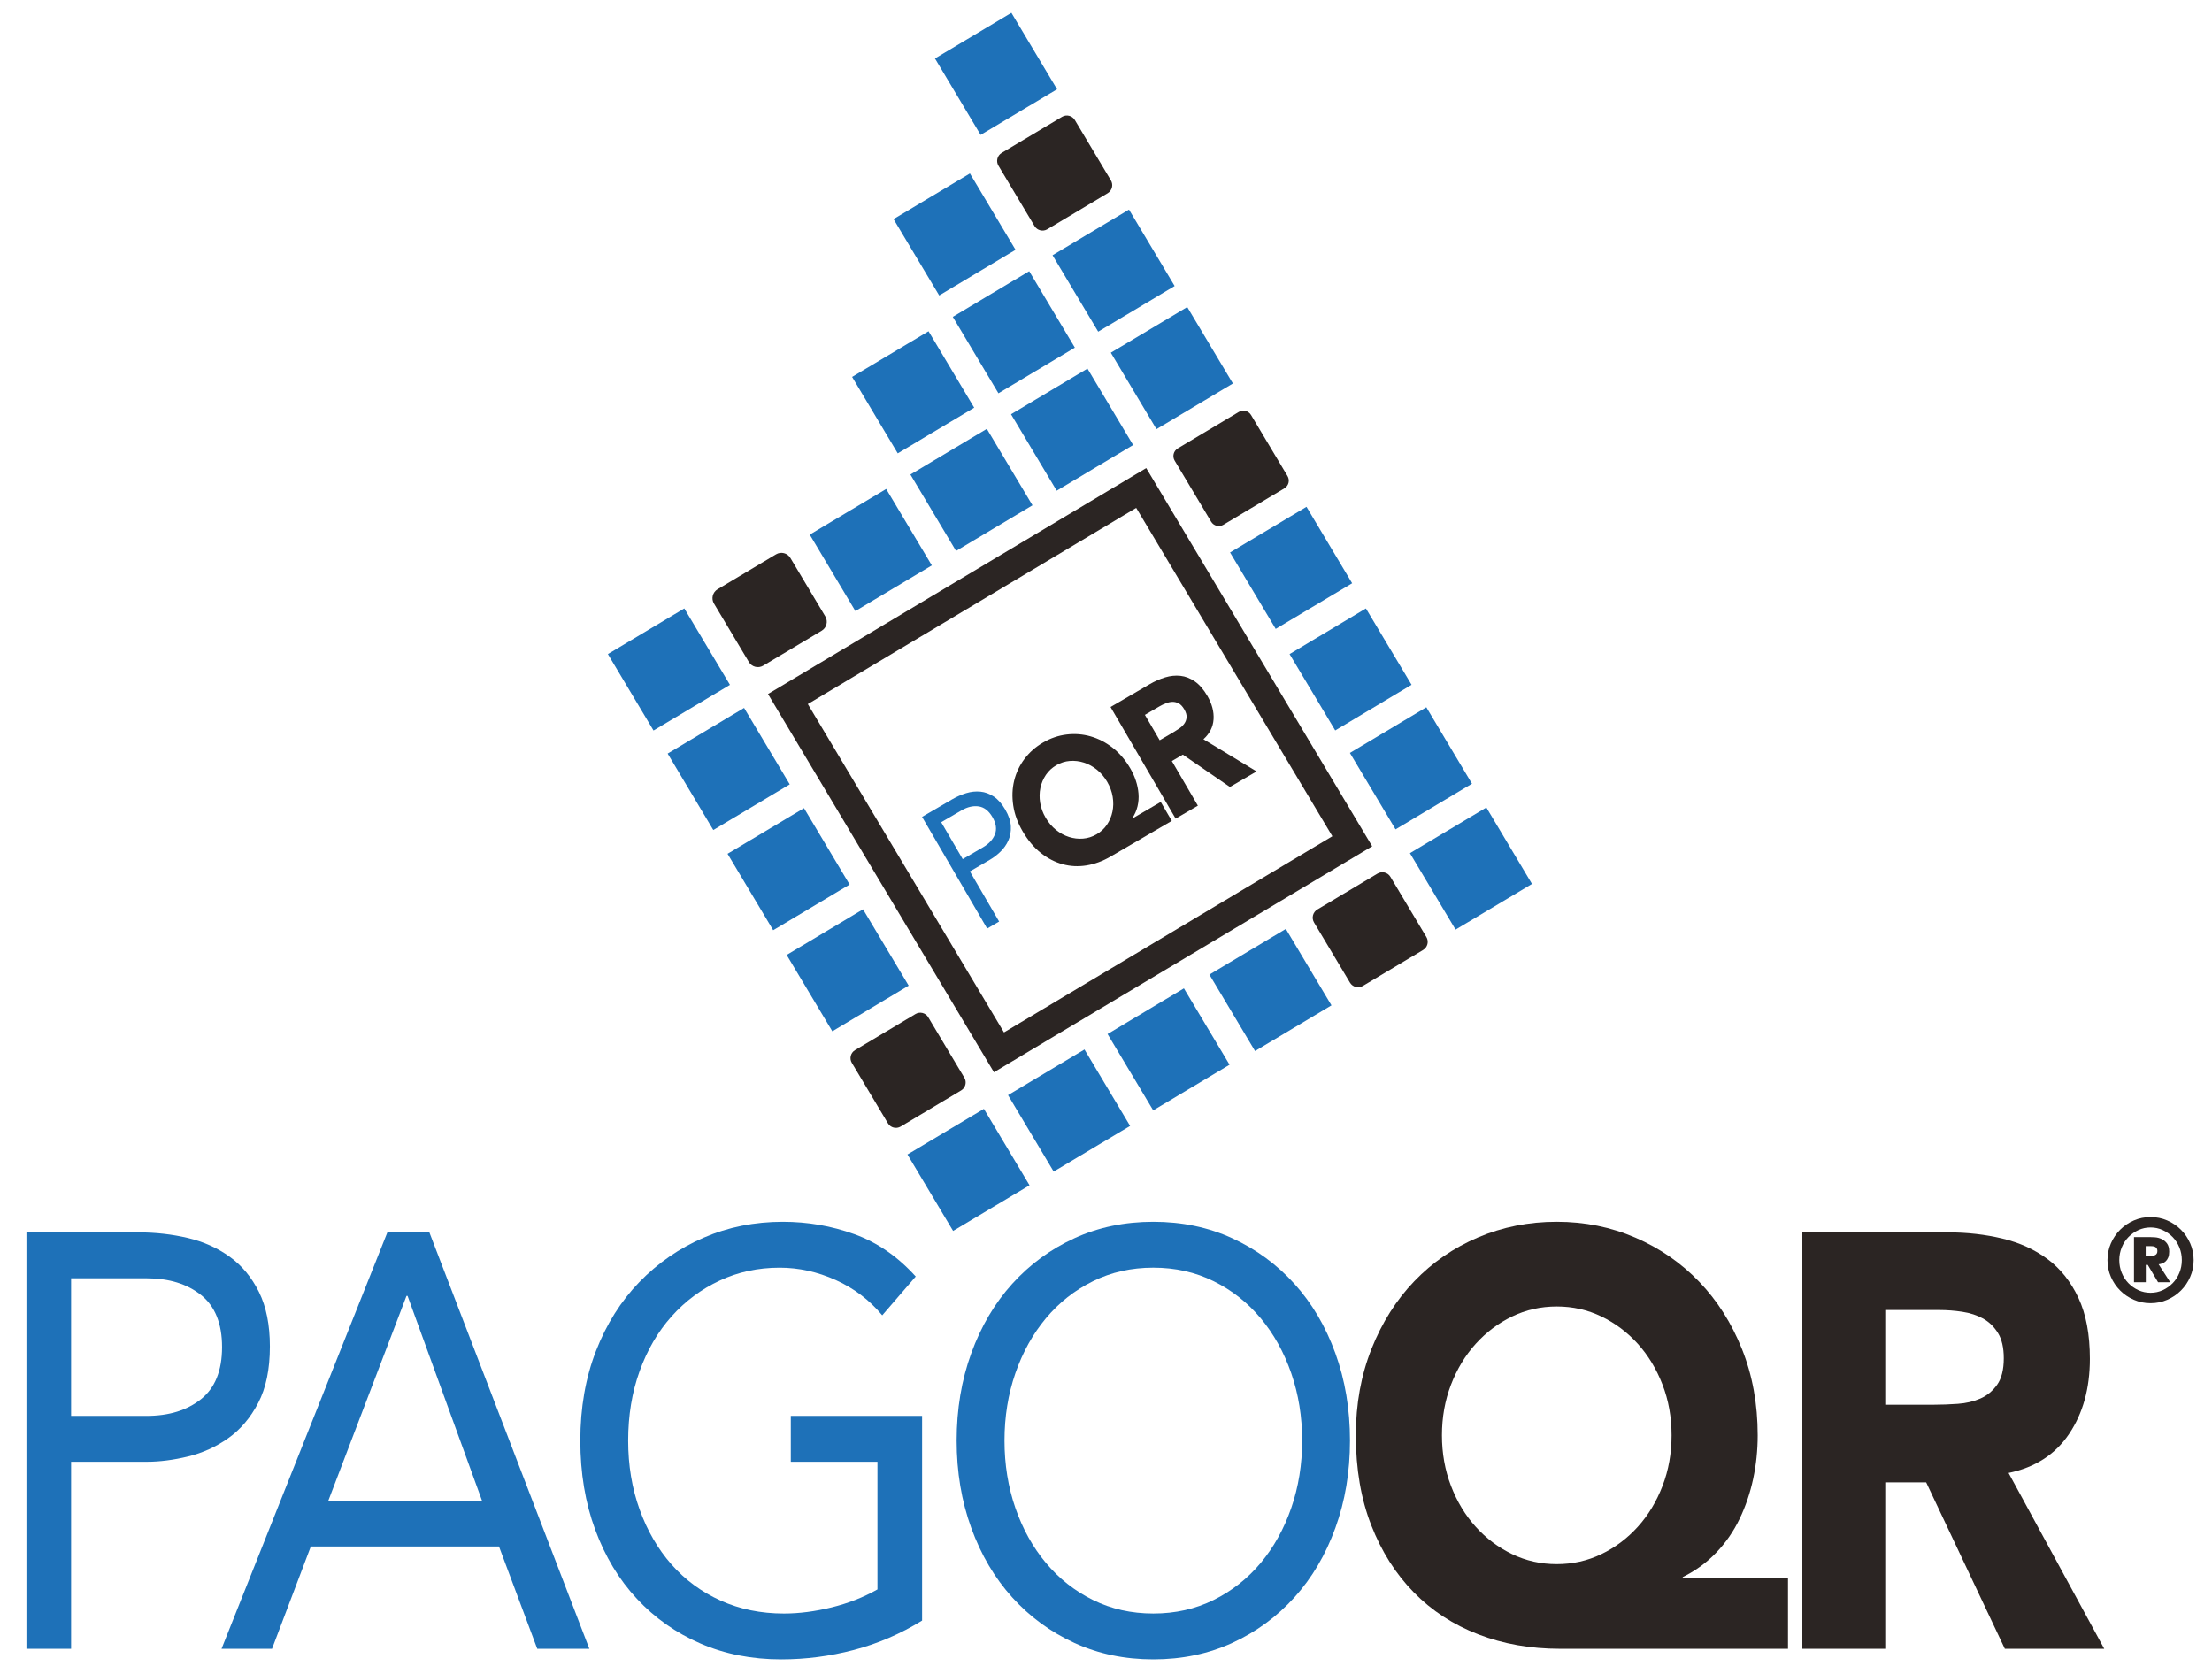
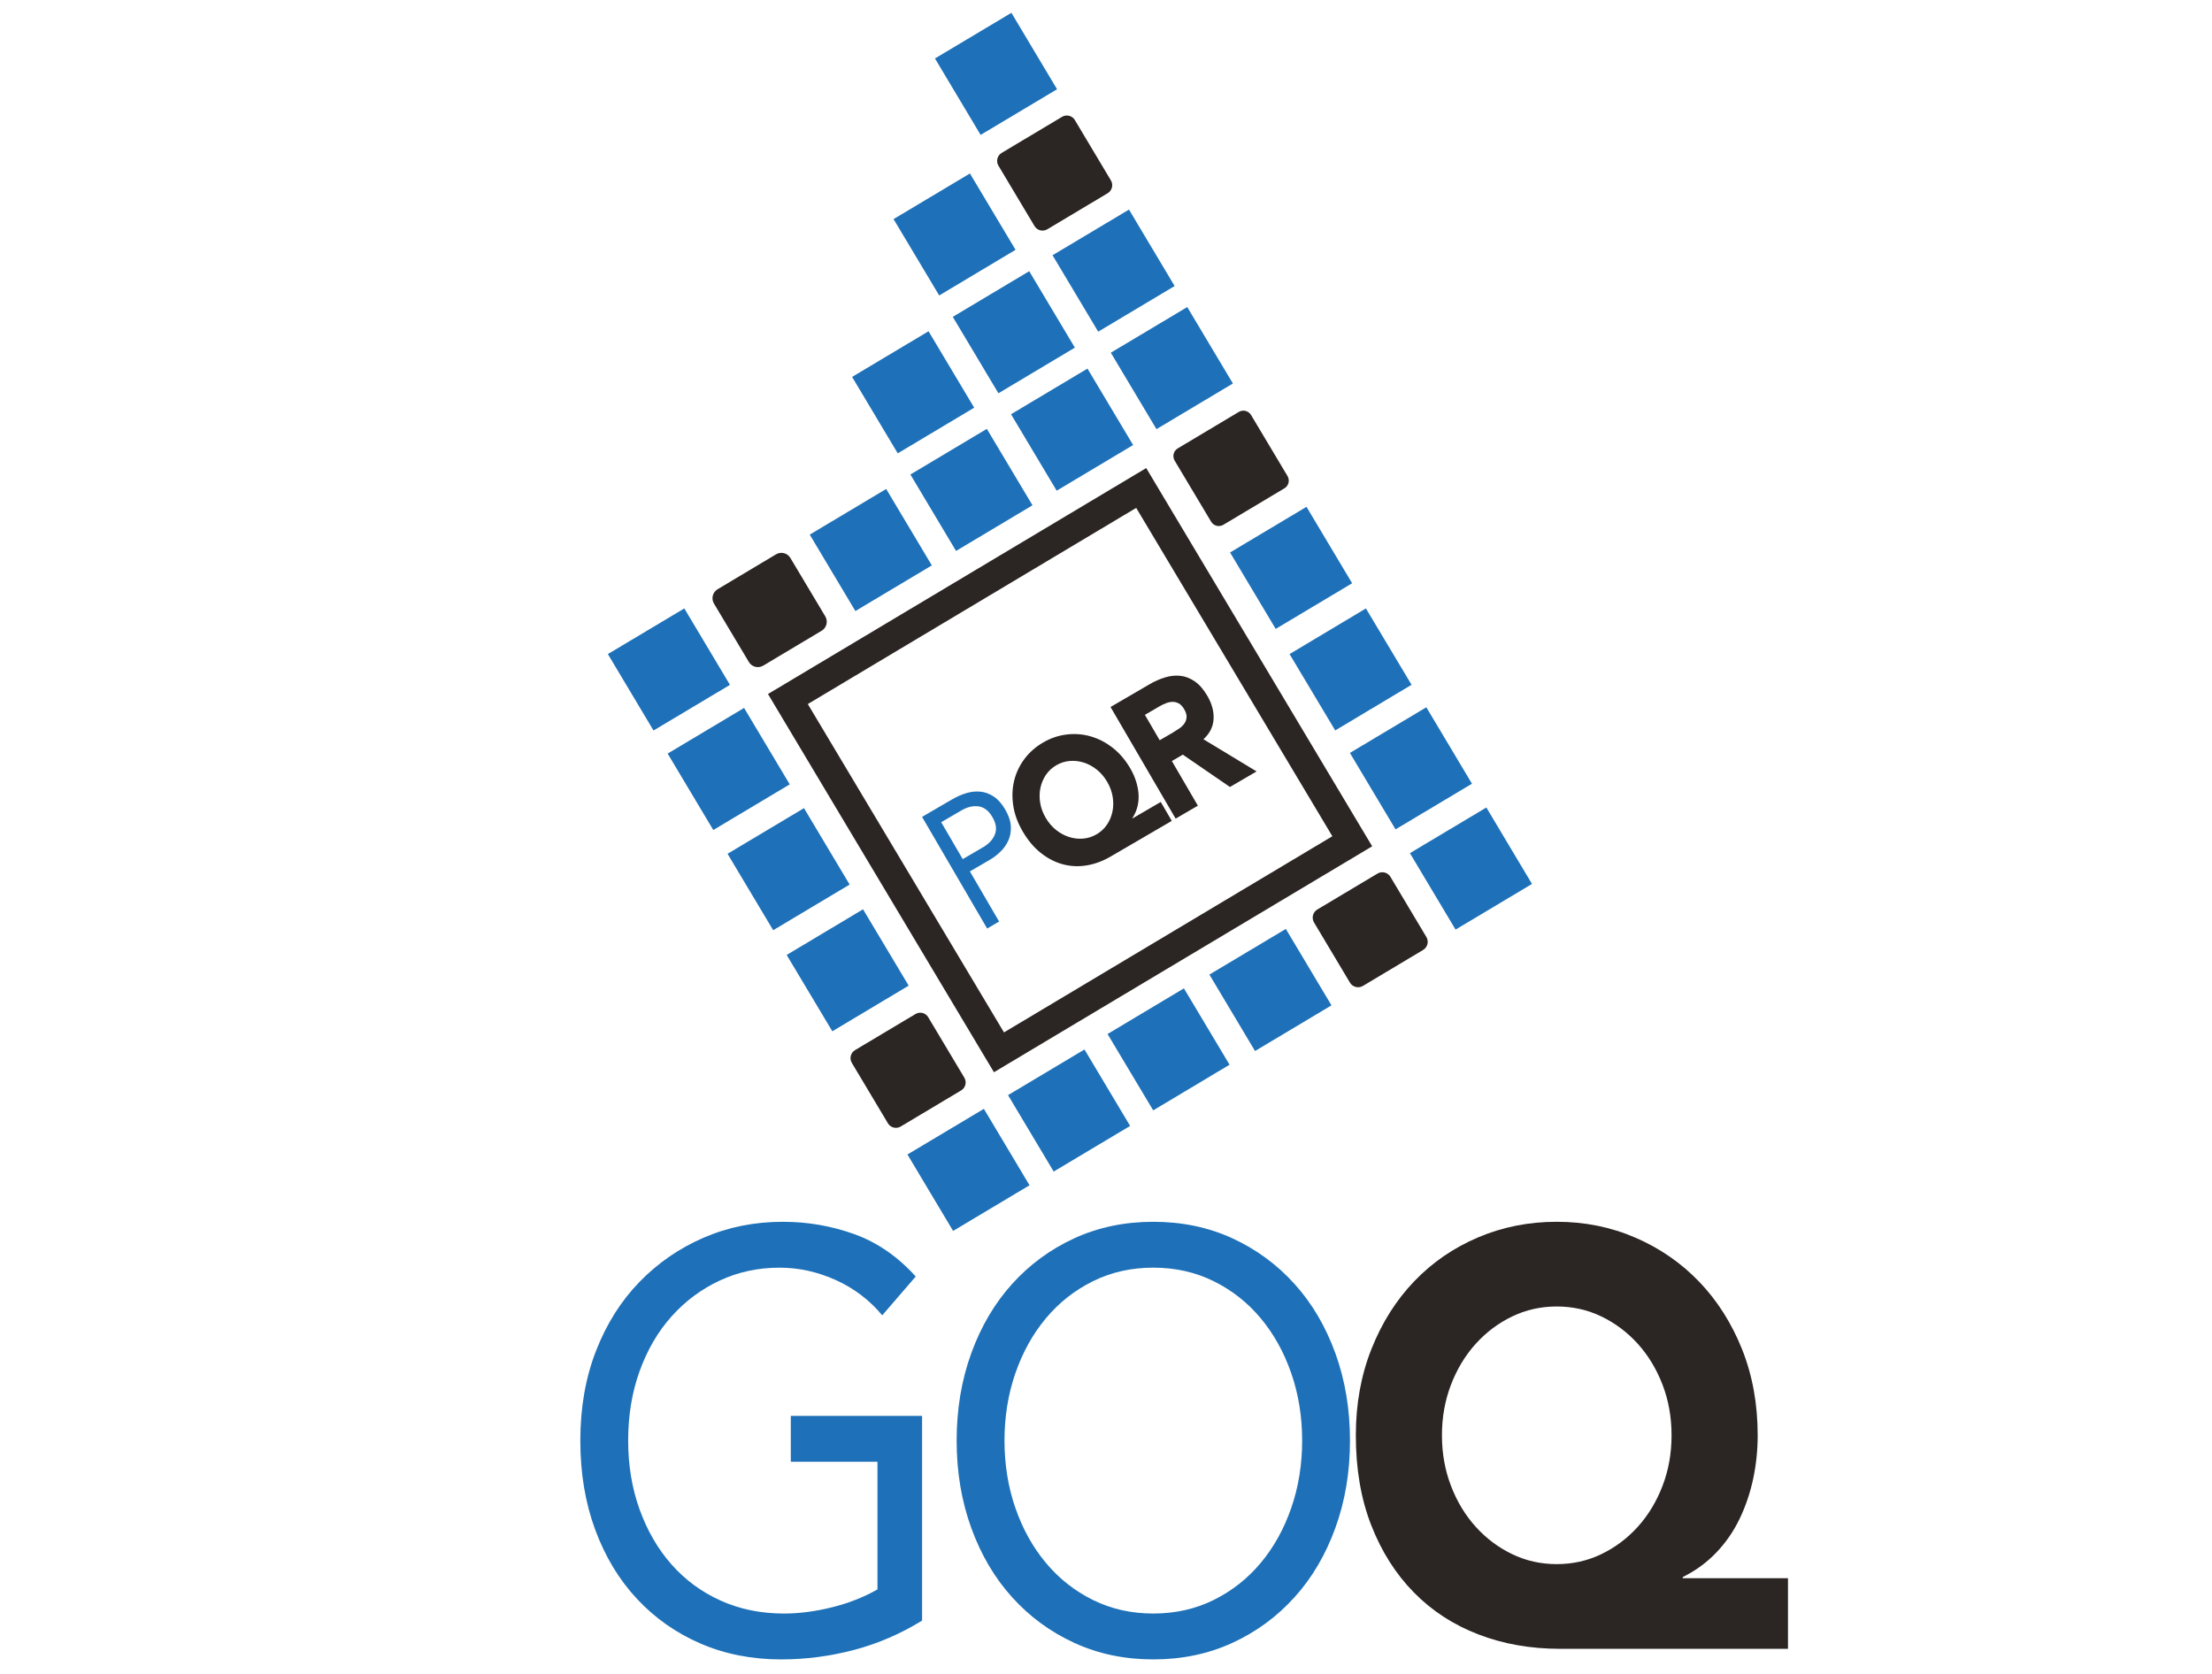
<svg xmlns="http://www.w3.org/2000/svg" version="1.1" id="Capa_1" x="0px" y="0px" width="465px" height="352px" viewBox="0 0 465 352" enable-background="new 0 0 465 352" xml:space="preserve">
  <g>
-     <path fill="#1E71B8" d="M5.559,259.073h23.467c3.649,0,7.13,0.391,10.447,1.173c3.313,0.783,6.259,2.104,8.826,3.958   c2.57,1.854,4.621,4.329,6.147,7.42c1.525,3.09,2.289,6.904,2.289,11.436c0,4.783-0.818,8.739-2.457,11.87   c-1.639,3.135-3.743,5.606-6.313,7.421c-2.568,1.815-5.383,3.09-8.436,3.833c-3.056,0.74-5.961,1.112-8.716,1.112H14.947v39.321   H5.559V259.073z M14.947,297.652h15.866c4.693,0,8.511-1.177,11.454-3.524c2.941-2.351,4.412-5.997,4.412-10.943   s-1.471-8.595-4.412-10.942c-2.943-2.352-6.761-3.522-11.454-3.522H14.947V297.652z" />
-     <path fill="#1E71B8" d="M81.432,259.072h8.828l33.632,87.545h-10.95l-8.046-21.515H65.34l-8.157,21.515H46.568L81.432,259.072z    M85.678,272.425h-0.225l-16.425,43.031h32.292L85.678,272.425z" />
    <path fill="#1E71B8" d="M193.839,340.682c-4.544,2.802-9.33,4.863-14.357,6.183c-5.029,1.318-10.113,1.979-15.251,1.979   c-6.184,0-11.848-1.113-16.984-3.34c-5.143-2.227-9.593-5.359-13.354-9.397c-3.762-4.035-6.688-8.88-8.771-14.529   c-2.087-5.645-3.128-11.89-3.128-18.733c0-6.924,1.097-13.208,3.294-18.855c2.197-5.646,5.236-10.468,9.109-14.468   c3.872-3.995,8.381-7.11,13.52-9.333c5.14-2.229,10.69-3.341,16.649-3.341c5.213,0,10.224,0.865,15.031,2.598   c4.803,1.73,9.105,4.696,12.906,8.902l-7.042,8.16c-2.681-3.217-5.94-5.688-9.776-7.419c-3.837-1.729-7.767-2.597-11.788-2.597   c-4.545,0-8.755,0.907-12.628,2.723c-3.873,1.813-7.243,4.326-10.112,7.539c-2.869,3.218-5.103,7.047-6.705,11.501   c-1.603,4.452-2.402,9.315-2.402,14.59c0,5.194,0.799,10.016,2.402,14.469c1.602,4.451,3.835,8.307,6.705,11.562   c2.869,3.258,6.315,5.792,10.337,7.604c4.021,1.813,8.452,2.721,13.294,2.721c3.205,0,6.556-0.435,10.059-1.299   c3.502-0.865,6.702-2.121,9.609-3.771v-26.833H166.24v-9.645h27.599V340.682z" />
    <path fill="#1E71B8" d="M242.447,348.843c-6.033,0-11.564-1.157-16.595-3.463c-5.026-2.309-9.385-5.504-13.072-9.584   c-3.688-4.077-6.555-8.943-8.604-14.591c-2.05-5.645-3.074-11.767-3.074-18.362c0-6.593,1.024-12.715,3.074-18.361   c2.049-5.645,4.916-10.51,8.604-14.589c3.687-4.082,8.045-7.277,13.072-9.587c5.031-2.306,10.562-3.46,16.595-3.46   c6.035,0,11.563,1.154,16.595,3.46c5.026,2.31,9.384,5.505,13.072,9.587c3.688,4.079,6.556,8.944,8.602,14.589   c2.052,5.646,3.074,11.769,3.074,18.361c0,6.596-1.022,12.718-3.074,18.362c-2.046,5.647-4.913,10.514-8.602,14.591   c-3.688,4.08-8.046,7.275-13.072,9.584C254.011,347.686,248.482,348.843,242.447,348.843 M242.447,339.199   c4.617,0,8.844-0.948,12.683-2.845c3.837-1.897,7.131-4.495,9.891-7.79c2.754-3.296,4.896-7.153,6.423-11.562   c1.526-4.409,2.291-9.128,2.291-14.159c0-5.025-0.765-9.746-2.291-14.157c-1.527-4.41-3.669-8.265-6.423-11.563   c-2.76-3.297-6.054-5.893-9.891-7.787c-3.839-1.896-8.065-2.846-12.683-2.846c-4.623,0-8.847,0.949-12.683,2.846   c-3.838,1.895-7.133,4.49-9.888,7.787c-2.757,3.298-4.9,7.152-6.427,11.563c-1.525,4.411-2.288,9.132-2.288,14.157   c0,5.031,0.763,9.75,2.288,14.159c1.527,4.408,3.67,8.266,6.427,11.562c2.754,3.295,6.049,5.893,9.888,7.79   C233.601,338.25,237.824,339.199,242.447,339.199" />
    <path fill="#2B2523" d="M375.864,346.617h-47.936c-6.184,0-11.899-1.007-17.152-3.029c-5.25-2.02-9.778-4.967-13.575-8.84   c-3.801-3.875-6.782-8.576-8.939-14.1c-2.16-5.52-3.243-11.826-3.243-18.914c0-6.596,1.102-12.656,3.298-18.178   c2.197-5.522,5.195-10.265,8.995-14.22c3.8-3.959,8.267-7.028,13.41-9.213c5.139-2.185,10.651-3.277,16.536-3.277   c5.883,0,11.396,1.111,16.539,3.341c5.138,2.223,9.608,5.315,13.409,9.271c3.798,3.959,6.794,8.677,8.993,14.159   c2.195,5.483,3.296,11.521,3.296,18.117c0,3.131-0.316,6.179-0.949,9.148c-0.636,2.966-1.583,5.77-2.851,8.407   c-1.268,2.64-2.905,5.01-4.915,7.108c-2.013,2.104-4.356,3.816-7.041,5.134v0.246h22.125V346.617z M303.121,301.734   c0,3.79,0.632,7.335,1.901,10.629c1.266,3.3,2.996,6.167,5.195,8.596c2.194,2.434,4.748,4.351,7.654,5.751   c2.904,1.401,6.033,2.104,9.386,2.104c3.352,0,6.481-0.702,9.387-2.104c2.904-1.4,5.455-3.317,7.653-5.751   c2.194-2.429,3.929-5.296,5.197-8.596c1.266-3.294,1.896-6.839,1.896-10.629c0-3.794-0.631-7.341-1.896-10.637   c-1.269-3.294-3.003-6.161-5.197-8.594c-2.198-2.43-4.749-4.346-7.653-5.751c-2.905-1.401-6.035-2.101-9.387-2.101   c-3.353,0-6.481,0.699-9.386,2.101c-2.906,1.405-5.46,3.321-7.654,5.751c-2.199,2.433-3.93,5.3-5.195,8.594   C303.753,294.393,303.121,297.94,303.121,301.734" />
-     <path fill="#2B2523" d="M378.882,259.073h30.611c4.026,0,7.842,0.433,11.456,1.299c3.611,0.864,6.778,2.308,9.497,4.326   c2.72,2.021,4.88,4.741,6.483,8.161c1.6,3.422,2.399,7.689,2.399,12.798c0,6.185-1.45,11.438-4.356,15.765   c-2.906,4.33-7.15,7.07-12.736,8.224l20.113,36.972h-20.896l-16.537-34.992h-8.605v34.992h-17.429V259.073z M396.311,295.301   h10.281c1.563,0,3.222-0.06,4.973-0.186c1.747-0.121,3.33-0.495,4.748-1.114c1.414-0.618,2.586-1.585,3.52-2.904   c0.931-1.318,1.396-3.172,1.396-5.563c0-2.226-0.41-3.998-1.229-5.316c-0.822-1.318-1.864-2.331-3.128-3.031   c-1.269-0.696-2.723-1.175-4.359-1.422c-1.639-0.248-3.239-0.37-4.804-0.37h-11.398V295.301z" />
    <path fill="#1E71B8" d="M193.833,171.727l6.29-3.668c0.978-0.568,1.973-1.007,2.985-1.317c1.008-0.307,2.006-0.415,2.986-0.318   c0.977,0.096,1.913,0.438,2.807,1.027c0.892,0.592,1.693,1.494,2.401,2.709c0.748,1.281,1.145,2.471,1.196,3.565   c0.051,1.098-0.127,2.089-0.532,2.976c-0.406,0.889-0.961,1.673-1.665,2.348c-0.702,0.676-1.422,1.229-2.161,1.659l-4.253,2.481   l6.145,10.54l-2.516,1.468L193.833,171.727z M202.379,180.603l4.253-2.48c1.257-0.732,2.099-1.645,2.519-2.734   c0.423-1.091,0.247-2.297-0.528-3.622c-0.771-1.326-1.737-2.074-2.891-2.246c-1.157-0.168-2.366,0.112-3.623,0.847l-4.252,2.479   L202.379,180.603z" />
    <path fill="#2B2523" d="M246.328,172.567l-12.852,7.493c-1.657,0.967-3.347,1.589-5.071,1.87c-1.721,0.279-3.396,0.194-5.022-0.249   c-1.621-0.445-3.155-1.24-4.598-2.383c-1.443-1.143-2.719-2.664-3.825-4.564c-1.032-1.768-1.685-3.564-1.957-5.388   c-0.276-1.823-0.213-3.562,0.188-5.219c0.4-1.654,1.119-3.175,2.156-4.564c1.036-1.389,2.341-2.543,3.921-3.463   c1.576-0.921,3.229-1.484,4.953-1.69c1.726-0.207,3.408-0.079,5.046,0.391c1.637,0.467,3.178,1.264,4.624,2.388   c1.444,1.127,2.687,2.574,3.716,4.343c0.49,0.837,0.882,1.706,1.174,2.601c0.295,0.893,0.478,1.793,0.551,2.698   c0.074,0.906,0.004,1.796-0.204,2.674c-0.214,0.879-0.572,1.704-1.087,2.477l0.038,0.066l5.932-3.457L246.328,172.567z    M219.813,171.903c0.59,1.017,1.315,1.869,2.17,2.554c0.855,0.686,1.766,1.185,2.736,1.492c0.972,0.309,1.954,0.425,2.952,0.345   c0.998-0.078,1.945-0.379,2.844-0.902c0.9-0.524,1.628-1.201,2.188-2.031c0.561-0.829,0.945-1.742,1.152-2.74   c0.209-0.994,0.227-2.03,0.051-3.112c-0.174-1.083-0.56-2.132-1.154-3.148c-0.593-1.018-1.316-1.87-2.171-2.554   c-0.855-0.688-1.768-1.186-2.736-1.493c-0.969-0.307-1.953-0.422-2.95-0.345c-0.998,0.077-1.947,0.382-2.846,0.903   c-0.899,0.526-1.626,1.203-2.188,2.032c-0.558,0.832-0.943,1.743-1.153,2.737c-0.209,0.997-0.224,2.036-0.049,3.115   C218.834,169.841,219.219,170.888,219.813,171.903" />
    <path fill="#2B2523" d="M233.454,148.626l8.208-4.784c1.075-0.63,2.171-1.111,3.273-1.444c1.101-0.333,2.177-0.439,3.222-0.323   c1.043,0.115,2.048,0.506,3.012,1.173c0.966,0.667,1.846,1.686,2.645,3.056c0.966,1.657,1.397,3.294,1.297,4.906   c-0.104,1.614-0.812,3.012-2.131,4.195l11.172,6.767l-5.602,3.267l-9.902-6.796l-2.307,1.345l5.47,9.381l-4.674,2.724   L233.454,148.626z M243.788,155.615l2.757-1.608c0.419-0.246,0.853-0.52,1.304-0.828c0.448-0.304,0.817-0.654,1.098-1.04   c0.283-0.388,0.446-0.829,0.49-1.329c0.044-0.501-0.12-1.069-0.494-1.709c-0.35-0.598-0.735-1.008-1.162-1.236   c-0.427-0.223-0.863-0.331-1.313-0.322c-0.45,0.012-0.912,0.112-1.389,0.301c-0.48,0.189-0.929,0.407-1.348,0.651l-3.056,1.783   L243.788,155.615z" />
    <path fill="#2B2523" d="M288.455,177.91l-79.511,47.497l-47.5-79.51l79.51-47.499L288.455,177.91z M211.054,217.036l69.031-41.238   l-41.237-69.029l-69.033,41.238L211.054,217.036z" />
    <path fill="#2B2523" d="M172.73,132.591l-12.292,7.342c-1.038,0.621-2.386,0.283-3.007-0.756l-7.344-12.294   c-0.622-1.04-0.282-2.387,0.761-3.008l12.288-7.341c1.042-0.624,2.391-0.284,3.011,0.756l7.345,12.292   C174.109,130.62,173.772,131.969,172.73,132.591" />
    <rect x="173.586" y="106.245" transform="matrix(0.859 -0.513 0.513 0.859 -33.394 110.173)" fill="#1E71B8" width="18.708" height="18.705" />
    <rect x="194.737" y="93.61" transform="matrix(0.859 -0.513 0.513 0.859 -23.921 119.24)" fill="#1E71B8" width="18.707" height="18.706" />
    <rect x="215.887" y="80.974" transform="matrix(0.859 -0.513 0.513 0.859 -14.452 128.276)" fill="#1E71B8" width="18.708" height="18.707" />
    <rect x="236.851" y="68.025" transform="matrix(0.859 -0.513 0.513 0.859 -4.84 137.217)" fill="#1E71B8" width="18.705" height="18.706" />
    <rect x="215.236" y="224.004" transform="matrix(0.859 -0.513 0.513 0.859 -87.896 148.216)" fill="#1E71B8" width="18.706" height="18.706" />
    <rect x="236.386" y="211.368" transform="matrix(0.858 -0.513 0.513 0.858 -78.424 157.285)" fill="#1E71B8" width="18.707" height="18.707" />
    <rect x="257.537" y="198.733" transform="matrix(0.859 -0.513 0.513 0.859 -68.941 166.282)" fill="#1E71B8" width="18.707" height="18.705" />
    <path fill="#2B2523" d="M299.159,199.702l-12.645,7.556c-0.944,0.563-2.163,0.258-2.729-0.686l-7.552-12.646   c-0.563-0.942-0.256-2.164,0.688-2.728l12.646-7.551c0.94-0.566,2.164-0.26,2.725,0.685l7.554,12.645   C300.411,197.919,300.101,199.14,299.159,199.702" />
    <rect x="287.223" y="152.343" transform="matrix(-0.513 -0.859 0.859 -0.513 309.849 499.226)" fill="#1E71B8" width="18.706" height="18.706" />
    <rect x="299.813" y="173.422" transform="matrix(-0.513 -0.859 0.859 -0.513 310.82 541.925)" fill="#1E71B8" width="18.708" height="18.705" />
    <rect x="274.629" y="131.262" transform="matrix(-0.513 -0.858 0.858 -0.513 308.946 456.521)" fill="#1E71B8" width="18.707" height="18.707" />
    <rect x="262.037" y="110.184" transform="matrix(-0.513 -0.859 0.859 -0.513 307.952 413.823)" fill="#1E71B8" width="18.705" height="18.706" />
    <path fill="#2B2523" d="M262.993,87.244l7.665,12.832c0.531,0.891,0.24,2.046-0.651,2.578l-12.829,7.665   c-0.893,0.534-2.047,0.242-2.579-0.649l-7.664-12.831c-0.533-0.89-0.242-2.046,0.648-2.578l12.833-7.665   C261.306,86.063,262.46,86.354,262.993,87.244" />
    <rect x="131.171" y="131.324" transform="matrix(0.859 -0.513 0.513 0.859 -52.26 91.983)" fill="#1E71B8" width="18.706" height="18.705" />
    <path fill="#2B2523" d="M195.125,213.841l7.599,12.717c0.55,0.921,0.249,2.117-0.676,2.67l-12.714,7.595   c-0.925,0.551-2.121,0.249-2.672-0.673l-7.594-12.716c-0.553-0.927-0.252-2.117,0.672-2.673l12.715-7.592   C193.377,212.616,194.575,212.917,195.125,213.841" />
    <rect x="194.135" y="236.722" transform="matrix(-0.513 -0.859 0.859 -0.513 96.604 546.966)" fill="#1E71B8" width="18.705" height="18.705" />
    <rect x="168.949" y="194.562" transform="matrix(-0.513 -0.858 0.858 -0.513 94.705 461.568)" fill="#1E71B8" width="18.706" height="18.707" />
    <rect x="156.358" y="173.482" transform="matrix(-0.513 -0.859 0.859 -0.513 93.727 418.858)" fill="#1E71B8" width="18.704" height="18.707" />
    <rect x="143.763" y="152.404" transform="matrix(-0.513 -0.859 0.859 -0.513 92.782 376.162)" fill="#1E71B8" width="18.705" height="18.706" />
    <rect x="182.495" y="73.119" transform="matrix(0.859 -0.513 0.513 0.859 -15.147 110.045)" fill="#1E71B8" width="18.707" height="18.705" />
    <rect x="203.648" y="60.484" transform="matrix(0.859 -0.513 0.513 0.859 -5.671 119.123)" fill="#1E71B8" width="18.705" height="18.705" />
    <rect x="224.608" y="47.533" transform="matrix(0.859 -0.513 0.513 0.859 3.94 128.049)" fill="#1E71B8" width="18.708" height="18.707" />
    <rect x="191.395" y="39.975" transform="matrix(0.858 -0.513 0.513 0.858 3.116 109.948)" fill="#1E71B8" width="18.707" height="18.707" />
    <rect x="199.918" y="6.204" transform="matrix(0.859 -0.513 0.513 0.859 21.634 109.519)" fill="#1E71B8" width="18.707" height="18.706" />
    <path fill="#2B2523" d="M232.853,40.618l-12.691,7.581c-0.928,0.556-2.133,0.253-2.69-0.678l-7.581-12.691   c-0.558-0.928-0.252-2.134,0.678-2.688l12.692-7.582c0.929-0.556,2.133-0.251,2.688,0.676l7.583,12.692   C234.086,38.857,233.782,40.061,232.853,40.618" />
-     <path fill="#2B2523" d="M443.029,264.906c0-1.251,0.238-2.422,0.717-3.518c0.479-1.096,1.129-2.052,1.947-2.872   c0.82-0.821,1.78-1.468,2.874-1.946c1.096-0.479,2.267-0.718,3.516-0.718c1.251,0,2.422,0.238,3.518,0.718   c1.096,0.479,2.053,1.125,2.872,1.946c0.82,0.82,1.47,1.776,1.947,2.872c0.479,1.096,0.719,2.267,0.719,3.518   c0,1.249-0.239,2.422-0.719,3.518c-0.478,1.093-1.127,2.053-1.947,2.872c-0.819,0.82-1.776,1.467-2.872,1.946   c-1.096,0.479-2.267,0.718-3.518,0.718c-1.249,0-2.42-0.239-3.516-0.718c-1.094-0.479-2.054-1.126-2.874-1.946   c-0.818-0.819-1.468-1.779-1.947-2.872C443.268,267.328,443.029,266.155,443.029,264.906 M445.512,264.906   c0,0.94,0.171,1.829,0.512,2.663c0.34,0.839,0.812,1.564,1.412,2.181s1.298,1.106,2.093,1.473c0.794,0.365,1.646,0.546,2.555,0.546   c0.91,0,1.761-0.181,2.557-0.546c0.795-0.366,1.492-0.856,2.095-1.473c0.6-0.616,1.069-1.342,1.41-2.181   c0.341-0.834,0.512-1.723,0.512-2.663c0-0.943-0.171-1.829-0.512-2.664c-0.341-0.838-0.811-1.563-1.41-2.18   c-0.603-0.618-1.3-1.107-2.095-1.472c-0.796-0.366-1.646-0.551-2.557-0.551c-0.908,0-1.761,0.185-2.555,0.551   c-0.795,0.364-1.492,0.854-2.093,1.472c-0.601,0.616-1.072,1.342-1.412,2.18C445.683,263.077,445.512,263.962,445.512,264.906    M448.603,260.062h3.361c0.259,0,0.615,0.017,1.071,0.048c0.453,0.034,0.898,0.147,1.335,0.341c0.441,0.196,0.82,0.5,1.146,0.914   c0.325,0.413,0.486,1,0.486,1.764c0,0.487-0.065,0.889-0.193,1.205c-0.132,0.315-0.3,0.575-0.501,0.779   c-0.202,0.203-0.439,0.355-0.705,0.461c-0.268,0.106-0.54,0.176-0.817,0.209l2.435,3.771h-2.556l-2.167-3.65h-0.412v3.65h-2.483   V260.062z M451.062,264.005h0.999c0.144,0,0.304-0.009,0.476-0.023c0.169-0.02,0.324-0.059,0.472-0.123   c0.146-0.063,0.27-0.165,0.366-0.303c0.097-0.139,0.145-0.33,0.145-0.574c0-0.243-0.048-0.433-0.145-0.572   c-0.097-0.135-0.221-0.237-0.366-0.305c-0.147-0.063-0.303-0.105-0.472-0.119c-0.172-0.019-0.332-0.027-0.476-0.027h-0.999V264.005   z" />
  </g>
</svg>